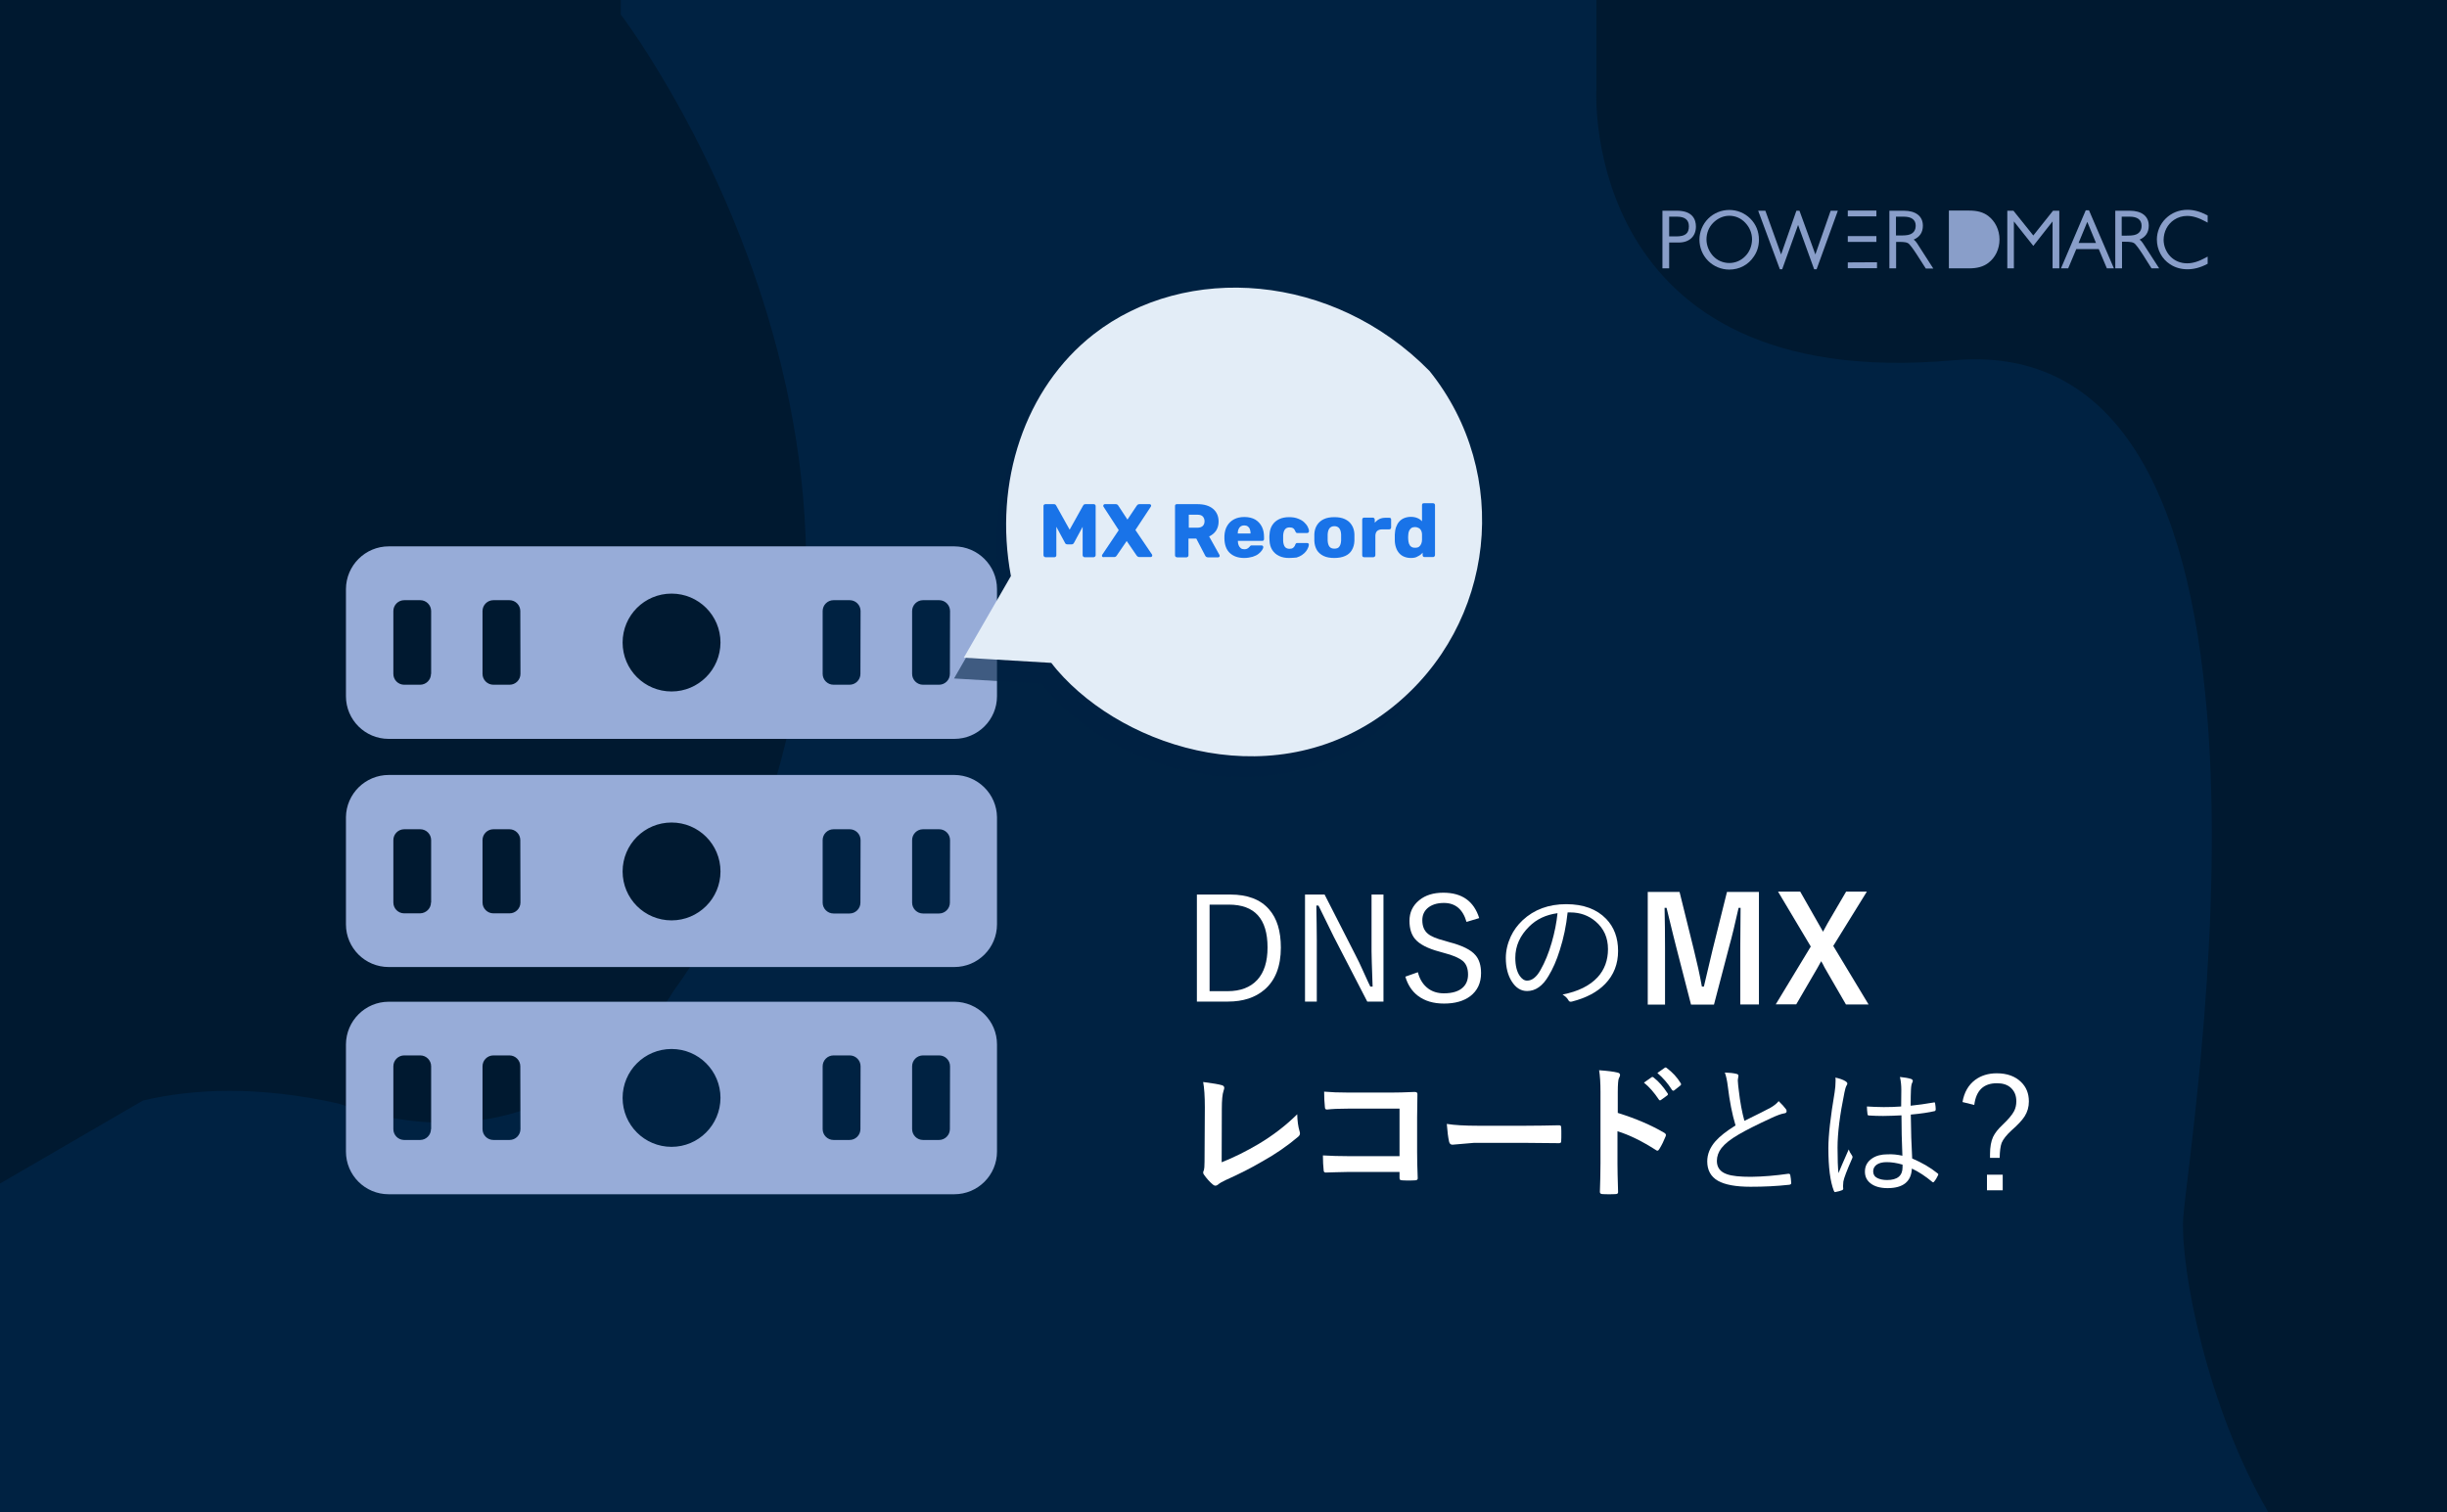
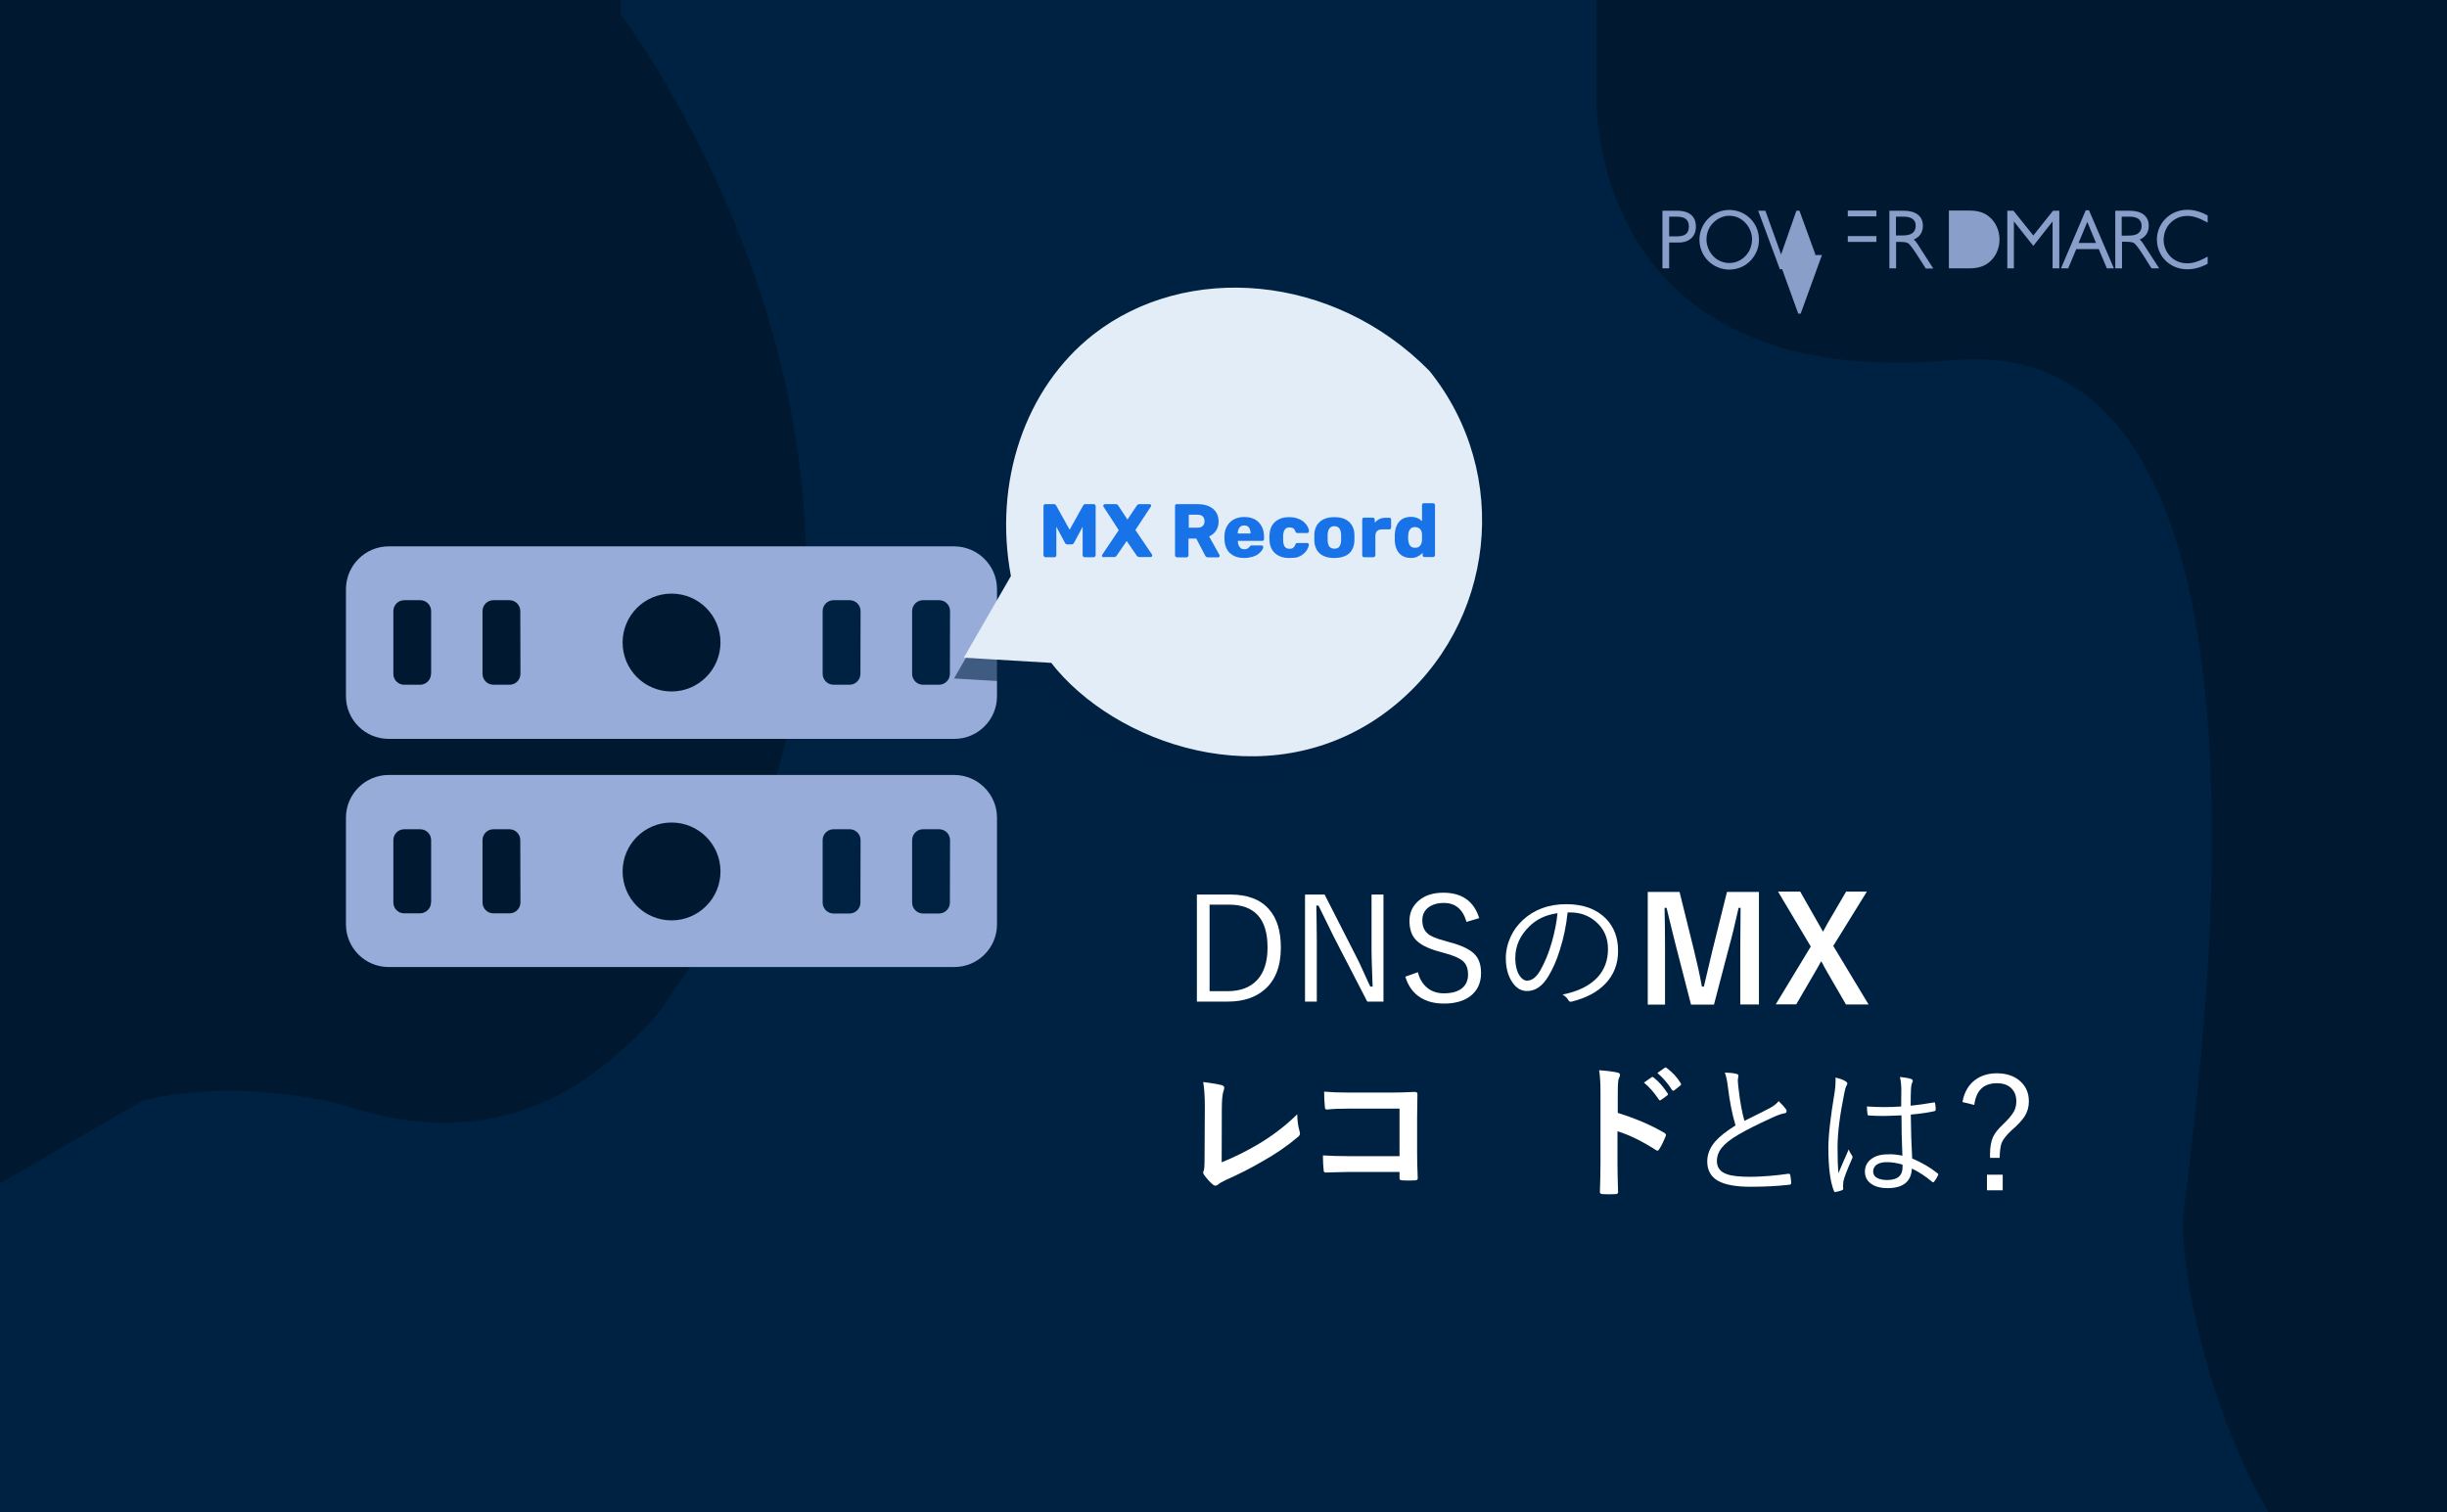
<svg xmlns="http://www.w3.org/2000/svg" version="1.1" id="レイヤー_1" x="0px" y="0px" viewBox="0 0 1600 989" style="enable-background:new 0 0 1600 989;" xml:space="preserve">
  <defs id="defs217" />
  <style type="text/css" id="style114">
	.st0{fill:#002242;}
	.st1{fill:#001930;}
	.st2{fill:#97ACD8;}
	.st3{fill:#FFFFFF;}
	.st4{fill:none;}
	.st5{opacity:0.91;}
	.st6{fill:#E3EDF7;}
	.st7{opacity:0.58;fill:#002242;}
	.st8{fill:#1973E8;}
</style>
  <g id="g118">
    <rect class="st0" width="1600" height="989" id="rect116" />
  </g>
  <path class="st1" d="M463.9,611.3c-7.7,13.7-15.6,26-23.7,37.1c0,0-10.3,18.9-33.7,38.3c-58.8,54.4-124.4,56.1-185.1,35  c-52.4-11.7-94.7-9.8-127.9-2L0,774V0h405.9v9.5C405.9,9.5,634.5,307.8,463.9,611.3z" id="path120" />
  <path class="st1" d="M1600,0v989h-116.8c-40.2-68.8-57.4-159.1-55.7-191.9c2.3-43.8,93.9-583.4-150.2-561.5S1043.8,59.2,1043.8,59.2  V0H1600z" id="path122" />
  <g id="g130">
    <g id="g128">
      <path class="st2" d="M624,506.8H254.2c-15.3,0-27.8,12.3-28,27.6v70.1c0,15.4,12.5,27.9,27.9,27.9H624c15.4,0,27.9-12.5,27.9-27.9    v-70.1C651.7,519.2,639.3,506.9,624,506.8z M281.8,590.2c0,3.9-3.2,7-7.1,7.1h-10.6c-3.8-0.1-6.9-3.2-6.9-7.1v-40.8    c0-3.9,3.2-7.1,7.1-7.1l0,0h10.5c3.9,0,7.1,3.2,7.1,7.1l0,0V590.2z M340.3,590.2c0,3.9-3.2,7.1-7.1,7.1l0,0h-10.6    c-3.9,0-7.1-3.2-7.1-7.1l0,0v-40.8c0-3.9,3.2-7.1,7.1-7.1l0,0h10.5c3.9,0,7.1,3.2,7.1,7.1l0,0L340.3,590.2z M439.1,601.9    c-17.7,0-32-14.3-32-32s14.3-32,32-32c17.7,0,32,14.3,32,32S456.7,601.9,439.1,601.9L439.1,601.9z M562.6,590.3    c0,3.9-3.2,7.1-7.1,7.1l0,0H545c-3.9,0-7.1-3.2-7.1-7.1l0,0v-40.9c0-3.9,3.2-7.1,7.1-7.1l0,0h10.6c3.9,0,7.1,3.2,7.1,7.1l0,0    L562.6,590.3z M621.1,590.3c0,3.9-3.2,7.1-7.1,7.1l0,0h-10.5c-3.9,0-7.1-3.2-7.1-7.1l0,0v-40.9c0-3.9,3.2-7.1,7.1-7.1l0,0h10.6    c3.9,0,7.1,3.2,7.1,7.1l0,0L621.1,590.3z M624,357.3H254.2c-15.4,0-27.9,12.5-28,27.9v70.1c0,15.4,12.5,27.9,27.9,27.9H624    c15.4,0,27.9-12.5,27.9-27.9v-70.1C651.9,369.9,639.4,357.4,624,357.3z M281.8,440.7c0,3.9-3.2,7.1-7.1,7.1l0,0h-10.6    c-3.8-0.1-6.9-3.2-6.9-7.1v-41.1c0-3.9,3.2-7.1,7.1-7.1l0,0h10.5c3.9,0,7.1,3.2,7.1,7.1l0,0V440.7z M340.3,440.7    c0,3.9-3.2,7.1-7.1,7.1l0,0h-10.6c-3.9,0-7.1-3.2-7.1-7.1l0,0v-41.1c0-3.9,3.2-7.1,7.1-7.1l0,0h10.5c3.9,0,7.1,3.2,7.1,7.1l0,0    L340.3,440.7z M439.1,452.2c-17.7,0-32-14.3-32-32c0-17.7,14.3-32,32-32c17.7,0,32,14.3,32,32C471,437.9,456.7,452.2,439.1,452.2    L439.1,452.2z M562.6,440.7c0,3.9-3.2,7.1-7.1,7.1l0,0H545c-3.9,0-7.1-3.2-7.1-7.1l0,0v-41.1c0-3.9,3.2-7.1,7.1-7.1l0,0h10.6    c3.9,0,7.1,3.2,7.1,7.1l0,0L562.6,440.7z M621.1,440.7c0,3.9-3.2,7.1-7.1,7.1l0,0h-10.5c-3.9,0-7.1-3.2-7.1-7.1l0,0v-41.1    c0-3.9,3.2-7.1,7.1-7.1l0,0h10.6c3.9,0,7.1,3.2,7.1,7.1l0,0L621.1,440.7z" id="path124" />
-       <path class="st2" d="M624,655.1H254.2c-15.4,0-27.9,12.5-28,27.9v70.1c0,15.4,12.5,27.9,27.9,27.9H624c15.4,0,27.9-12.5,27.9-27.9    V683C651.9,667.6,639.4,655.2,624,655.1z M281.8,738.4c0,3.9-3.2,7.1-7.1,7.1l0,0h-10.6c-3.8-0.1-6.9-3.2-6.9-7.1v-41.1    c0-3.9,3.2-7.1,7.1-7.1l0,0h10.5c3.9,0,7.1,3.2,7.1,7.1l0,0V738.4z M340.3,738.4c0,3.9-3.2,7.1-7.1,7.1l0,0h-10.6    c-3.9,0-7.1-3.2-7.1-7.1l0,0v-41.1c0-3.9,3.2-7.1,7.1-7.1l0,0h10.5c3.9,0,7.1,3.2,7.1,7.1l0,0L340.3,738.4z M439.1,750    c-17.7,0-32-14.3-32-32s14.3-32,32-32c17.7,0,32,14.3,32,32C471,735.7,456.7,750,439.1,750L439.1,750z M562.6,738.4    c0,3.9-3.2,7.1-7.1,7.1l0,0H545c-3.9,0-7.1-3.2-7.1-7.1l0,0v-41.1c0-3.9,3.2-7.1,7.1-7.1l0,0h10.6c3.9,0,7.1,3.2,7.1,7.1l0,0    L562.6,738.4z M621.1,738.4c0,3.9-3.2,7.1-7.1,7.1l0,0h-10.5c-3.9,0-7.1-3.2-7.1-7.1l0,0v-41.1c0-3.9,3.2-7.1,7.1-7.1l0,0h10.6    c3.9,0,7.1,3.2,7.1,7.1l0,0L621.1,738.4z" id="path126" />
    </g>
  </g>
  <g id="g158">
    <path class="st3" d="M782.7,585h21.7c11.3,0,19.8,3.2,25.4,9.7c5.2,5.9,7.7,14.2,7.7,25c0,12.2-3.6,21.5-10.8,27.6   c-6,5.1-13.9,7.7-23.8,7.7h-20.3V585z M790.9,591.7v56.5h11.8c8.4,0,14.9-2.5,19.4-7.4c4.5-4.9,6.7-12,6.7-21.2   c0-18.7-8.4-28-25.3-28H790.9z" id="path132" />
    <path class="st3" d="M904.6,585v70H894l-21.9-42.4c-0.3-0.6-3.7-7.5-10-20.4h-1.4c0,1.6,0.1,5.6,0.2,12c0.1,4.1,0.1,7.6,0.1,10.5   V655h-7.7v-70h12.8l20,39.2c1.7,3.2,3.5,7,5.5,11.5c2.4,5.3,3.8,8.4,4.4,9.5h1.5c-0.5-13.3-0.7-21-0.7-23V585H904.6z" id="path134" />
    <path class="st3" d="M967.2,600.4l-8.3,2.5c-2.4-8.3-7.3-12.4-14.8-12.4c-4.6,0-8.2,1.2-10.8,3.5c-2.2,2-3.3,4.6-3.3,7.8   c0,3.9,1.2,6.8,3.6,8.8c2.1,1.8,5.8,3.3,10.9,4.6l3,0.9c8.5,2.2,14.3,5,17.3,8.6c2.4,2.8,3.6,6.7,3.6,11.7c0,6.5-2.4,11.5-7.1,15.1   c-4.3,3.2-10,4.8-17.1,4.8c-7,0-12.6-1.7-17.1-5.1c-3.9-3-6.6-7.1-8.2-12.5l8.2-2.9c1.2,4.8,3.5,8.3,6.9,10.8c2.8,2,6.2,3,10.1,3   c5.6,0,9.8-1.3,12.5-3.9c2.2-2.1,3.3-4.9,3.3-8.4c0-4-1.2-7-3.5-8.9c-2.3-1.9-6.3-3.7-12.2-5.2l-2.8-0.8   c-7.9-2.1-13.3-4.9-16.2-8.4c-2.4-2.9-3.6-6.8-3.6-11.8c0-5.5,2.1-10,6.4-13.5c4-3.3,9.3-4.9,15.7-4.9   C955.9,583.8,963.7,589.3,967.2,600.4z" id="path136" />
    <path class="st3" d="M1025,596.8c-0.9,8.5-2.6,16.7-5.1,24.5c-2.1,6.8-4.6,12.4-7.4,17c-3.8,6.5-8.5,9.8-14,9.8   c-4.1,0-7.4-2.1-10.1-6.4c-2.5-4-3.8-9.1-3.8-15.2c0-4.7,1.1-9.4,3.2-14c1.9-4.1,4.5-7.6,7.8-10.7c7.5-7,17-10.5,28.5-10.5   c11.2,0,19.9,3.2,26.1,9.6c5.2,5.4,7.8,12.4,7.8,21c0,8.5-2.8,15.7-8.4,21.5c-5.2,5.4-12.4,9.2-21.8,11.6c-0.3,0.1-0.6,0.1-0.8,0.1   c-0.7,0-1.2-0.4-1.6-1.2c-0.8-1.4-2.1-2.5-3.7-3.5c10.2-2,17.8-5.8,22.9-11.3c4.5-4.9,6.8-11.1,6.8-18.4c0-7.5-2.7-13.5-8.1-18.1   c-4.6-3.9-10.1-5.9-16.5-5.9H1025z M1018.4,597.2c-7.5,1-13.7,3.9-18.5,8.7c-6.1,6-9.1,12.8-9.1,20.5c0,5.1,1,9,2.9,11.8   c1.4,2,3,3.1,4.8,3.1c3.2,0,6.2-2.3,8.8-7c2.8-4.9,5.3-10.9,7.3-17.9C1016.5,609.8,1017.8,603.3,1018.4,597.2z" id="path138" />
    <path class="st3" d="M1150.1,583.2v73.7h-12.2v-37.2c0-5.7,0.1-14.4,0.2-26h-1.3c-2.4,10.7-4.4,19.1-6.1,25.1l-10,38.2h-15   l-9.7-37.7c-0.6-2.2-2.7-10.7-6.3-25.6h-1.3c0.2,8.5,0.3,17.3,0.3,26.2v37.1h-11.3v-73.7h20.8l9.3,37.6c2.1,8.4,3.9,16.5,5.3,24.3   h1.3c0.5-2.1,1.5-6.3,3-12.7c1.1-4.6,2-8.4,2.7-11.4l9.4-37.8H1150.1z" id="path140" />
    <path class="st3" d="M1220.6,583.2l-21.9,35.4l23.1,38.3h-14.8l-13.7-23.7c-0.2-0.4-0.7-1.2-1.3-2.5c-0.5-0.9-0.9-1.6-1.2-2.1   c-0.6,1.1-1.5,2.6-2.5,4.5l-13.8,23.7h-13.4l22.9-37.8l-21.4-35.9h14.5l11.9,20.9c0.3,0.6,0.9,1.5,1.6,2.8c0.6,1.1,1,1.9,1.4,2.5   c0.2-0.3,1.2-2.2,3-5.5l12.1-20.7H1220.6z" id="path142" />
    <path class="st3" d="M798.8,760.1c7.8-3.1,15.9-7.1,24.2-12c9.2-5.5,17.6-11.9,25.2-19.4c0.1,4.3,0.6,8,1.5,11   c0.2,0.6,0.3,1.1,0.3,1.5c0,0.8-0.4,1.6-1.3,2.3c-7,5.9-14.9,11.4-23.8,16.3c-6.8,4-14.5,7.9-23.2,11.8c-2.4,1.1-4.2,2.1-5.3,3.1   c-0.6,0.5-1.2,0.7-1.7,0.7c-0.5,0-1-0.2-1.6-0.7c-2.2-1.8-4.1-4-5.8-6.4c-0.4-0.5-0.6-1-0.6-1.5c0-0.5,0.2-1,0.5-1.6   c0.2-0.6,0.4-2.4,0.4-5.4l0.2-35.7c0-7.3-0.4-12.8-1.1-16.5c6.2,0.8,10.3,1.5,12.3,2.1c1,0.3,1.5,0.9,1.5,1.8c0,0.4-0.2,1-0.5,2   c-0.7,2-1.1,5.9-1.1,11.8L798.8,760.1z" id="path144" />
    <path class="st3" d="M915.1,756.1V725h-33.2c-6.2,0-10.9,0.2-14.2,0.6c-1,0-1.4-0.5-1.4-1.6c-0.3-2.8-0.5-6.2-0.5-10.1   c4.4,0.4,9.7,0.6,15.9,0.6h28.2c3.3,0,8.3-0.1,15-0.4c1.3,0,1.9,0.4,1.9,1.3c0,0,0,0.1,0,0.3l-0.2,15v22.7c0,4.5,0.1,10.2,0.4,17.2   c0,0.8-0.6,1.3-1.7,1.3c-1.3,0.1-2.7,0.1-4.2,0.1s-2.9,0-4.2-0.1c-0.8-0.1-1.3-0.2-1.5-0.4s-0.3-0.6-0.3-1.3v-3.8h-32.7   c-2.5,0-5.4,0.1-8.9,0.2c-3.8,0.1-6,0.2-6.7,0.2c-0.8,0-1.3-0.5-1.3-1.4c-0.3-2.7-0.5-6-0.5-9.8c4.9,0.3,10.8,0.5,17.5,0.5H915.1z" id="path146" />
-     <path class="st3" d="M946,735c4.9,0.8,11.8,1.2,20.5,1.2h30.6c3,0,6.9,0,11.6-0.1c6-0.1,9.4-0.2,10.3-0.2c0.2,0,0.3,0,0.5,0   c0.8,0,1.3,0.4,1.3,1.3c0.1,1.5,0.1,3,0.1,4.5c0,1.5,0,3-0.1,4.5c0,1-0.4,1.4-1.3,1.4h-0.4c-9.5-0.1-16.6-0.2-21.2-0.2h-34.2   l-14,1.2c-1.2,0-1.9-0.7-2.2-2C946.9,744,946.4,740.2,946,735z" id="path148" />
    <path class="st3" d="M1057.8,727.8c11.9,3.7,22,8.1,30.2,12.9c0.8,0.4,1.3,1,1.3,1.6c0,0.2-0.1,0.5-0.2,0.8c-1.2,3-2.5,5.7-4.1,8.3   c-0.4,0.7-0.8,1.1-1.3,1.1c-0.4,0-0.7-0.2-1.1-0.5c-8.9-5.7-17.2-9.8-25-12.2v21c0,3.5,0.1,9.7,0.4,18.6c0,0.1,0,0.2,0,0.3   c0,0.8-0.6,1.2-1.7,1.2c-1.4,0.1-2.8,0.1-4.2,0.1c-1.4,0-2.8,0-4.2-0.1c-1.2,0-1.8-0.5-1.8-1.4c0.2-6.1,0.4-12.4,0.4-18.7v-46.8   c0-5.8-0.3-10.5-0.9-14.1c5.6,0.4,9.5,0.9,11.9,1.5c1.2,0.2,1.8,0.8,1.8,1.6c0,0.5-0.3,1.3-0.8,2.2c-0.4,0.8-0.7,3.8-0.7,8.9V727.8   z M1074.9,708l5-3.5c0.2-0.2,0.4-0.2,0.6-0.2c0.2,0,0.5,0.1,0.8,0.4c3.2,2.5,6.2,5.9,9,10.2c0.2,0.2,0.3,0.5,0.3,0.7   c0,0.3-0.2,0.6-0.5,0.8l-4,2.9c-0.3,0.2-0.5,0.3-0.7,0.3c-0.3,0-0.6-0.2-0.8-0.6C1081.6,714.5,1078.4,710.8,1074.9,708z    M1083.7,701.7l4.8-3.4c0.2-0.2,0.4-0.2,0.6-0.2c0.2,0,0.5,0.1,0.8,0.4c3.7,2.8,6.7,6,9,9.8c0.2,0.3,0.3,0.6,0.3,0.8   c0,0.3-0.2,0.6-0.6,0.9l-3.8,3c-0.3,0.2-0.5,0.3-0.7,0.3c-0.3,0-0.6-0.2-0.9-0.6C1090.5,708.4,1087.3,704.8,1083.7,701.7z" id="path150" />
    <path class="st3" d="M1127.8,701.4c3.2,0.1,5.8,0.4,7.7,0.9c0.8,0.2,1.2,0.6,1.2,1.2c0,0.3-0.1,0.7-0.2,1.4   c-0.2,0.7-0.2,1.4-0.2,1.9c0.1,1.9,0.3,3.9,0.6,6.1c0.9,8,2.2,14.7,3.7,20.1c8.9-4.4,14.6-7.2,16.9-8.5c2.5-1.4,4.3-2.9,5.5-4.4   c2.1,2,3.7,3.8,4.8,5.3c0.3,0.4,0.4,0.9,0.4,1.3c0,0.8-0.5,1.3-1.6,1.4c-1.9,0.3-4.6,1.3-8.3,3c-9.5,4.4-16.7,8-21.6,10.9   c-5.2,3-8.9,6-11.1,8.8c-2,2.6-3,5.4-3,8.4c0,4.3,2.2,7.2,6.6,8.7c3.3,1.2,8.6,1.7,15.7,1.7c7.9-0.1,16.1-0.8,24.4-2   c0.1,0,0.2,0,0.3,0c0.5,0,0.9,0.3,1,0.9c0.3,1.5,0.5,3.1,0.6,5c0,0.1,0,0.2,0,0.2c0,0.6-0.4,1-1.3,1.1c-8.1,0.9-16.5,1.3-25.3,1.3   c-9.6,0-16.7-1.3-21.3-3.9c-4.7-2.7-7-7-7-12.7c0-4.7,1.8-9.1,5.4-13.2c2.9-3.3,7.3-6.7,13.1-10.3c-2.3-7.6-3.9-16.1-5-25.2   C1129.3,706.6,1128.6,703.5,1127.8,701.4z" id="path152" />
    <path class="st3" d="M1200.1,704.7c2.8,0.6,5.1,1.4,6.8,2.5c0.6,0.4,1,0.9,1,1.4c0,0.3-0.1,0.7-0.4,1.1c-0.6,1-1.1,2.6-1.5,4.8   c-3,14.6-4.5,26.5-4.5,36c0,7.6,0.2,13.1,0.6,16.7c0.9-2.2,3.1-7.4,6.7-15.5c0.4,1.2,1.1,2.5,2.1,3.9c0.3,0.4,0.4,0.8,0.4,1.1   c0,0.2-0.1,0.6-0.3,1c-3.4,7.7-5.3,12.7-5.7,15c-0.1,1.2-0.2,2.2-0.2,2.9c0,0.5,0,1,0.1,1.4c0,0.2,0,0.3,0,0.5   c0,0.3-0.2,0.6-0.6,0.8c-1.2,0.5-2.6,0.9-4.3,1.2c-0.2,0.1-0.3,0.1-0.4,0.1c-0.3,0-0.6-0.3-0.8-0.8c-2.4-6.1-3.6-15.4-3.6-28   c0-8.3,1.4-20.5,4.1-36.5c0.4-2.6,0.6-5,0.6-7.1C1200.3,706.2,1200.2,705.4,1200.1,704.7z M1243.9,755.8c-0.4-9.2-0.6-18-0.6-26.4   c-4.5,0.2-8.5,0.4-12,0.4c-3.2,0-6.2-0.1-9.2-0.3c-0.6,0-1-0.3-1-0.8c-0.2-1.8-0.4-3.4-0.4-5.1c3.6,0.2,7.3,0.4,11,0.4   c3.8,0,7.6-0.1,11.4-0.4l0.1-10.9c0-2.9-0.3-5.8-0.9-8.4c3,0.3,5.5,0.7,7.3,1.3c0.7,0.3,1.1,0.7,1.1,1.2c0,0.4-0.1,0.8-0.4,1.3   c-0.4,0.7-0.7,2.2-0.8,4.5c-0.1,2.2-0.2,5.7-0.2,10.5c4.8-0.5,9.8-1.2,15-2.1c0.2-0.1,0.4-0.1,0.5-0.1c0.3,0,0.4,0.2,0.5,0.7   c0.2,1.4,0.4,2.6,0.4,3.8c0,0.6-0.2,1-0.6,1.2c-3.8,0.9-9.1,1.7-15.7,2.3c0.1,10.5,0.4,20,0.9,28.7c6.3,2.7,11.9,5.9,16.7,9.8   c0.2,0.2,0.4,0.4,0.4,0.6c0,0.1-0.1,0.3-0.2,0.6c-0.7,1.5-1.5,2.9-2.6,4.2c-0.2,0.3-0.4,0.4-0.6,0.4c-0.2,0-0.3-0.1-0.6-0.3   c-4.3-3.6-8.8-6.6-13.3-8.7c-0.4,8.5-5.7,12.8-15.9,12.8c-4.8,0-8.6-1.1-11.2-3.2c-2.4-1.9-3.6-4.4-3.6-7.6c0-3.7,1.6-6.6,4.8-8.7   c2.7-1.8,6-2.6,9.8-2.6C1237.4,754.7,1240.8,755.1,1243.9,755.8z M1243.9,761.6c-3.7-1.1-7.2-1.6-10.3-1.6c-2.9,0-5.1,0.6-6.7,1.8   c-1.4,1.1-2.1,2.5-2.1,4.3c0,1.9,0.9,3.4,2.7,4.3c1.6,0.8,3.7,1.3,6.4,1.3c6.7,0,10.1-2.8,10.1-8.3V761.6z" id="path154" />
    <path class="st3" d="M1283.2,720.7c1.1-6.4,3.9-11.2,8.3-14.5c3.8-2.8,8.5-4.3,14.1-4.3c6.7,0,12,1.9,15.9,5.7   c3.4,3.3,5.1,7.5,5.1,12.7c0,3.6-0.9,6.8-2.8,9.8c-1.7,2.6-4.5,5.6-8.4,9c-3.4,3.1-5.6,5.9-6.6,8.3c-0.8,2.2-1.2,5.4-1.3,9.8h-6.3   v-2.4c0-4.7,0.7-8.5,2-11.3c1.2-2.5,3.2-5.1,6.2-7.9c3.8-3.6,6.3-6.6,7.5-8.9c1-1.9,1.5-4.1,1.5-6.5c0-3.9-1.3-6.8-3.8-9   c-2.2-1.9-5.1-2.8-8.9-2.8c-8.7,0-13.6,4.7-14.8,14.2L1283.2,720.7z M1309.5,768.2v10.2h-10.3v-10.2H1309.5z" id="path156" />
  </g>
  <rect x="533.7" y="123.5" transform="matrix(0.922 -0.387 0.387 0.922 -79.609 326.511)" class="st4" width="475.1" height="475.1" id="rect160" />
  <g class="st5" id="g188">
    <g id="g186">
      <path class="st2" d="M1329.5,154l-13-16.2h-4v37.7h4.3v-30.7l12.7,16l12.6-16v30.7h4.4v-37.7h-4.1L1329.5,154z" id="path162" />
      <path class="st2" d="M1365.9,137.5h-2.1l-16.2,38h4.7l5.3-12.6h14.7l5.3,12.6h4.6L1365.9,137.5z M1359.1,158.9l5.7-13.8l5.7,13.8    H1359.1z" id="path164" />
      <path class="st2" d="M1401.2,159.1c-0.6-1-1.4-1.8-2.2-2.4c3.9-1.7,6-4.7,6-9.1c0-6.2-4.6-9.8-12.5-9.8h-9.4v37.7h4.4v-17.4h2.2    c3.2,0,5.3,0.2,6.5,1.6c0.6,0.6,2,2.3,4.8,6.6l5.8,9.2h5L1401.2,159.1z M1396.8,153.3c-1.8,0.8-4.4,0.8-8,0.8h-1.5v-12.4h5.3    c4.9,0,7.7,2,7.7,5.9C1400.3,150.4,1399.1,152.3,1396.8,153.3z" id="path166" />
      <path class="st2" d="M1421.5,143.8c2.5-1.7,5.5-2.6,8.6-2.6c3.6,0,7.6,1.2,12.3,3.8l1.1,0.6v-4.7l-0.4-0.2    c-4.6-2.4-8.7-3.5-12.8-3.5c-5.5,0-10.5,2-14.3,5.8c-3.6,3.5-5.7,8.6-5.7,13.6c0,6.6,3.2,12.7,8.6,16.2c3.3,2.2,7.2,3.3,11.4,3.3    c4.2,0,8.4-1.1,12.8-3.4l0.4-0.2v-4.7l-1.1,0.6c-4.7,2.6-8.6,3.8-12.3,3.8c-4.3,0-8.2-1.6-11-4.5c-2.8-2.9-4.4-6.9-4.4-10.9    C1414.8,151.4,1417.2,146.7,1421.5,143.8z" id="path168" />
      <path class="st2" d="M1300,141.2c-3.2-2.4-7-3.5-12.6-3.5h-13.1v37.8h13.1c5.4,0,9.4-1.1,12.6-3.5c4.7-3.5,7.4-9.2,7.4-15.4    C1307.4,150.4,1304.6,144.7,1300,141.2z" id="path170" />
      <path class="st2" d="M1226.9,154.4h-18.7v3.8h18.7V154.4z" id="path172" />
      <path class="st2" d="M1096.4,137.8h-9.4v37.7h4.4v-16.9h6.3c6.8,0,11.2-4,11.2-10.4C1108.9,143.5,1106.7,137.8,1096.4,137.8z     M1096,154.6h-4.6v-12.9h5.2c5.1,0,7.7,2.1,7.7,6.3C1104.3,152.7,1101.9,154.6,1096,154.6z" id="path174" />
      <path class="st2" d="M1144.5,143c-3.7-3.7-8.6-5.7-13.8-5.7c-5.1,0-10.1,2-13.8,5.7c-3.6,3.6-5.7,8.6-5.7,13.7    c0,5.2,2,10.2,5.7,13.9c3.6,3.6,8.6,5.7,13.8,5.7c6.6,0,12.5-3.1,16.1-8.6c2.2-3.2,3.3-6.9,3.3-10.9    C1150.1,151.5,1148.2,146.7,1144.5,143z M1141.2,167.5c-2.8,2.9-6.5,4.5-10.5,4.5c-3.9,0-7.8-1.6-10.5-4.5    c-2.7-2.9-4.4-6.9-4.4-10.9c0-4.1,1.5-8,4.4-10.9c2.9-2.9,6.6-4.6,10.5-4.6c4,0,7.7,1.6,10.5,4.6c2.8,3,4.4,6.7,4.4,10.9    C1145.5,160.8,1144,164.7,1141.2,167.5z" id="path176" />
-       <path class="st2" d="M1187,166.4l-10.4-28.6h-2l-10,28.6l-10.3-28.6h-4.7l14.2,38.3h1.5l10.4-29l10.5,29h1.6l13.9-38.3h-4.7    L1187,166.4z" id="path178" />
+       <path class="st2" d="M1187,166.4l-10.4-28.6h-2l-10,28.6l-10.3-28.6h-4.7l14.2,38.3h1.5l10.5,29h1.6l13.9-38.3h-4.7    L1187,166.4z" id="path178" />
      <path class="st2" d="M1253.5,159.1c-0.6-1-1.4-1.8-2.2-2.4c3.9-1.7,6-4.7,6-9.1c0-6.2-4.6-9.8-12.5-9.8h-9.4v37.7h4.4v-17.3h2.2    c3.2,0,5.3,0.2,6.5,1.6c0.6,0.6,2,2.3,4.8,6.6l5.9,9.2h4.9L1253.5,159.1z M1249.1,153.2c-1.8,0.8-4.4,0.8-8,0.8h-1.4v-12.3h5.2    c4.9,0,7.7,2,7.7,5.8C1252.6,150.4,1251.4,152.2,1249.1,153.2z" id="path180" />
      <path class="st2" d="M1226.9,137.7h-18.7v3.8h18.7V137.7z" id="path182" />
-       <path class="st2" d="M1208.2,175.4h19.1v-3.9l-19.1,0.1V175.4z" id="path184" />
    </g>
  </g>
  <path class="st6" d="M1363.9,422" id="path190" />
  <path class="st7" d="M928.3,256.2c-63.1-64.2-159.3-71-219.6-24c-45,35.1-65.6,96.9-54.1,158.1l-30.8,53.4l57.2,3.4  c1.2,1.6,2.5,3.1,3.8,4.7c44.9,52.1,145.2,83.7,219.6,24C971.6,421.7,982.4,323.4,928.3,256.2z" id="path192" />
  <path class="st6" d="M934.7,242.6c-63.1-64.2-159.3-71-219.6-24c-45,35.1-65.6,96.9-54.1,158.1l-30.8,53.4l57.2,3.4  c1.2,1.6,2.5,3.1,3.8,4.7c44.9,52.1,145.2,83.7,219.6,24C977.9,408.2,988.7,309.8,934.7,242.6z" id="path194" />
  <g id="g212">
    <path class="st8" d="M683.6,364.4c-0.3,0-0.6-0.1-0.9-0.4c-0.2-0.2-0.4-0.5-0.4-0.9v-32.2c0-0.4,0.1-0.7,0.4-0.9   c0.2-0.2,0.5-0.3,0.9-0.3h5.4c0.6,0,1,0.1,1.2,0.4c0.3,0.3,0.4,0.5,0.5,0.7l8.7,15.6l8.7-15.6c0.1-0.2,0.3-0.4,0.5-0.7   c0.2-0.3,0.7-0.4,1.2-0.4h5.3c0.4,0,0.7,0.1,0.9,0.3c0.2,0.2,0.4,0.5,0.4,0.9v32.2c0,0.3-0.1,0.6-0.4,0.9c-0.2,0.2-0.6,0.4-0.9,0.4   h-5.9c-0.4,0-0.7-0.1-0.9-0.4c-0.2-0.2-0.4-0.5-0.4-0.9v-18.6l-5.6,10.4c-0.2,0.3-0.4,0.6-0.6,0.8c-0.3,0.2-0.6,0.3-1.1,0.3h-2.6   c-0.5,0-0.8-0.1-1.1-0.3c-0.3-0.2-0.5-0.5-0.6-0.8l-5.6-10.4v18.6c0,0.3-0.1,0.6-0.3,0.9c-0.2,0.2-0.5,0.4-0.9,0.4H683.6z" id="path196" />
    <path class="st8" d="M721.6,364.4c-0.3,0-0.6-0.1-0.8-0.3c-0.2-0.2-0.3-0.5-0.3-0.7c0-0.1,0-0.2,0.1-0.3c0-0.1,0.1-0.2,0.1-0.3   l10.8-16.1l-10-15.4c-0.1-0.2-0.1-0.4-0.1-0.6c0-0.3,0.1-0.5,0.3-0.7c0.2-0.2,0.4-0.3,0.7-0.3h7.2c0.5,0,0.9,0.1,1.1,0.4   c0.3,0.2,0.5,0.5,0.6,0.7l5.9,9l6-9c0.1-0.2,0.3-0.4,0.6-0.7c0.3-0.2,0.6-0.4,1.1-0.4h6.8c0.3,0,0.5,0.1,0.7,0.3   c0.2,0.2,0.3,0.5,0.3,0.7c0,0.2-0.1,0.4-0.2,0.6l-10.1,15.3l10.9,16.1c0.1,0.1,0.1,0.2,0.1,0.3c0,0.1,0,0.2,0,0.3   c0,0.3-0.1,0.5-0.3,0.7c-0.2,0.2-0.4,0.3-0.7,0.3h-7.4c-0.5,0-0.9-0.1-1.2-0.4c-0.3-0.2-0.5-0.5-0.6-0.6l-6.5-9.5l-6.5,9.5   c-0.1,0.2-0.3,0.4-0.5,0.6c-0.3,0.2-0.6,0.4-1.1,0.4H721.6z" id="path198" />
    <path class="st8" d="M769.5,364.4c-0.4,0-0.7-0.1-0.9-0.4c-0.2-0.2-0.3-0.5-0.3-0.9v-32.2c0-0.4,0.1-0.7,0.3-0.9   c0.2-0.2,0.5-0.3,0.9-0.3H783c4.3,0,7.7,1,10.1,3c2.4,2,3.7,4.8,3.7,8.4c0,2.3-0.6,4.3-1.7,6c-1.1,1.6-2.6,2.8-4.5,3.7l6.8,12.2   c0.1,0.2,0.1,0.4,0.1,0.5c0,0.3-0.1,0.5-0.3,0.7c-0.2,0.2-0.5,0.3-0.7,0.3h-6.6c-0.6,0-1.1-0.2-1.4-0.5c-0.3-0.3-0.5-0.6-0.6-0.9   l-5.7-10.9h-5.1v11c0,0.3-0.1,0.6-0.4,0.9c-0.2,0.2-0.6,0.4-0.9,0.4H769.5z M777.2,345.1h5.7c1.6,0,2.7-0.4,3.5-1.1   c0.8-0.8,1.2-1.8,1.2-3.1c0-1.3-0.4-2.3-1.1-3.1c-0.7-0.8-1.9-1.2-3.5-1.2h-5.7V345.1z" id="path200" />
    <path class="st8" d="M813.5,364.9c-3.9,0-7-1.1-9.3-3.2c-2.3-2.1-3.5-5.3-3.6-9.4c0-0.2,0-0.5,0-0.9c0-0.4,0-0.6,0-0.8   c0.1-2.6,0.7-4.9,1.8-6.7c1.1-1.9,2.6-3.3,4.5-4.3c1.9-1,4.1-1.5,6.7-1.5c2.9,0,5.3,0.6,7.2,1.7c1.9,1.2,3.3,2.7,4.3,4.7   c1,2,1.4,4.2,1.4,6.8v1.2c0,0.4-0.1,0.7-0.3,0.9c-0.2,0.2-0.5,0.3-0.9,0.3h-15.9c0,0,0,0.1,0,0.1c0,0.1,0,0.1,0,0.2   c0,1,0.2,1.8,0.5,2.6c0.3,0.8,0.8,1.4,1.4,1.9c0.6,0.5,1.4,0.7,2.3,0.7c0.7,0,1.2-0.1,1.7-0.3s0.8-0.5,1.1-0.7   c0.3-0.3,0.5-0.5,0.7-0.7c0.3-0.4,0.5-0.6,0.7-0.7c0.2-0.1,0.5-0.1,0.9-0.1h6.2c0.3,0,0.6,0.1,0.8,0.3c0.2,0.2,0.3,0.5,0.3,0.8   c0,0.6-0.3,1.2-0.8,2c-0.5,0.8-1.3,1.6-2.3,2.4c-1,0.8-2.3,1.4-3.8,1.9C817.3,364.6,815.5,364.9,813.5,364.9z M809.3,348.9h8.4   v-0.1c0-1.1-0.2-2-0.5-2.8c-0.3-0.8-0.8-1.4-1.4-1.8c-0.6-0.4-1.4-0.6-2.3-0.6c-0.9,0-1.6,0.2-2.2,0.6c-0.6,0.4-1.1,1-1.4,1.8   C809.5,346.7,809.3,347.7,809.3,348.9L809.3,348.9z" id="path202" />
    <path class="st8" d="M842.9,364.9c-2.5,0-4.6-0.4-6.5-1.3c-1.9-0.9-3.4-2.2-4.5-3.9c-1.1-1.7-1.7-3.7-1.8-6.1c0-0.5-0.1-1.2-0.1-2   s0-1.5,0.1-2c0.1-2.4,0.7-4.5,1.8-6.2c1.1-1.7,2.6-3,4.5-3.9c1.9-0.9,4.1-1.3,6.5-1.3c2.3,0,4.2,0.3,5.9,1c1.6,0.6,3,1.4,4,2.4   c1,1,1.8,1.9,2.3,3c0.5,1,0.8,1.9,0.8,2.7c0,0.3-0.1,0.6-0.3,0.9c-0.3,0.2-0.6,0.4-0.9,0.4h-6.3c-0.4,0-0.6-0.1-0.8-0.2   c-0.2-0.2-0.4-0.4-0.5-0.7c-0.4-1-0.9-1.8-1.5-2.2c-0.6-0.4-1.4-0.6-2.4-0.6c-1.3,0-2.3,0.4-3,1.3c-0.7,0.9-1.1,2.2-1.2,4   c0,1.3,0,2.5,0,3.5c0.1,1.8,0.5,3.1,1.2,4c0.7,0.8,1.7,1.2,3,1.2c1,0,1.8-0.2,2.4-0.7s1.1-1.2,1.4-2.2c0.2-0.3,0.3-0.6,0.5-0.7   c0.2-0.2,0.5-0.2,0.8-0.2h6.3c0.3,0,0.6,0.1,0.9,0.3s0.4,0.5,0.3,0.9c0,0.5-0.2,1.2-0.5,1.9c-0.3,0.8-0.8,1.6-1.4,2.4   c-0.6,0.8-1.5,1.6-2.5,2.3c-1,0.7-2.2,1.3-3.6,1.7C846.5,364.7,844.8,364.9,842.9,364.9z" id="path204" />
    <path class="st8" d="M872.5,364.9c-2.8,0-5.1-0.4-7-1.3c-1.9-0.9-3.4-2.2-4.4-3.8c-1-1.7-1.6-3.7-1.7-6c0-0.7,0-1.4,0-2.3   c0-0.8,0-1.6,0-2.2c0.1-2.3,0.7-4.3,1.8-6c1.1-1.7,2.5-2.9,4.4-3.8c1.9-0.9,4.2-1.3,6.9-1.3c2.7,0,5,0.4,6.9,1.3   c1.9,0.9,3.4,2.2,4.4,3.8c1.1,1.7,1.7,3.7,1.8,6c0,0.6,0,1.4,0,2.2c0,0.8,0,1.6,0,2.3c-0.1,2.3-0.7,4.3-1.7,6c-1,1.7-2.5,3-4.4,3.8   C877.7,364.4,875.3,364.9,872.5,364.9z M872.5,358.8c1.5,0,2.6-0.4,3.2-1.3c0.7-0.9,1.1-2.2,1.2-4c0-0.5,0-1.2,0-2c0-0.8,0-1.5,0-2   c-0.1-1.8-0.5-3.1-1.2-4c-0.7-0.9-1.8-1.4-3.2-1.4c-1.4,0-2.5,0.5-3.2,1.4c-0.7,0.9-1.1,2.2-1.2,4c0,0.5,0,1.2,0,2c0,0.8,0,1.5,0,2   c0.1,1.8,0.5,3.1,1.2,4C870,358.4,871.1,358.8,872.5,358.8z" id="path206" />
    <path class="st8" d="M891.9,364.4c-0.4,0-0.7-0.1-0.9-0.4c-0.2-0.2-0.3-0.5-0.3-0.9v-23.3c0-0.3,0.1-0.6,0.3-0.9   c0.2-0.2,0.5-0.4,0.9-0.4h5.7c0.4,0,0.7,0.1,0.9,0.4c0.2,0.2,0.4,0.5,0.4,0.9v2c0.9-1,1.9-1.8,3.1-2.4c1.2-0.6,2.6-0.8,4.2-0.8h2.2   c0.4,0,0.7,0.1,0.9,0.3c0.2,0.2,0.3,0.5,0.3,0.9v5.1c0,0.3-0.1,0.6-0.3,0.9c-0.2,0.2-0.5,0.4-0.9,0.4h-4.8c-1.4,0-2.4,0.4-3.2,1.1   c-0.7,0.7-1.1,1.8-1.1,3.1v12.7c0,0.3-0.1,0.6-0.4,0.9c-0.2,0.2-0.6,0.4-0.9,0.4H891.9z" id="path208" />
    <path class="st8" d="M922.5,364.9c-1.6,0-3-0.3-4.3-0.8c-1.3-0.5-2.4-1.3-3.3-2.3c-0.9-1-1.6-2.2-2.1-3.7c-0.5-1.4-0.8-3.1-0.8-4.9   c0-0.7,0-1.2,0-1.8c0-0.5,0-1.1,0-1.8c0.1-1.8,0.3-3.3,0.8-4.8c0.5-1.4,1.2-2.7,2.1-3.7c0.9-1,2-1.8,3.3-2.3   c1.3-0.5,2.7-0.8,4.3-0.8c1.7,0,3.1,0.3,4.3,0.8c1.2,0.5,2.2,1.2,3,2.1v-10.6c0-0.4,0.1-0.7,0.3-0.9c0.2-0.2,0.5-0.3,0.9-0.3h6   c0.3,0,0.6,0.1,0.9,0.3c0.2,0.2,0.4,0.5,0.4,0.9v32.7c0,0.3-0.1,0.6-0.4,0.9s-0.5,0.4-0.9,0.4h-5.6c-0.4,0-0.7-0.1-0.9-0.4   c-0.2-0.2-0.3-0.5-0.3-0.9v-1.6c-0.8,1-1.8,1.8-3.1,2.4C925.9,364.6,924.4,364.9,922.5,364.9z M925.3,358.2c1.1,0,2-0.2,2.6-0.7   c0.6-0.5,1.1-1.1,1.4-1.9s0.5-1.6,0.5-2.5c0-0.7,0-1.3,0-1.9s0-1.2,0-1.8c0-0.8-0.2-1.6-0.5-2.3c-0.3-0.7-0.8-1.3-1.5-1.7   c-0.7-0.4-1.5-0.7-2.5-0.7c-1.1,0-2,0.2-2.6,0.7c-0.6,0.5-1.1,1.1-1.4,1.9c-0.3,0.8-0.5,1.7-0.5,2.6c-0.1,1-0.1,2.1,0,3.1   c0.1,1,0.2,1.8,0.5,2.6c0.3,0.8,0.7,1.4,1.4,1.9C923.3,358,924.2,358.2,925.3,358.2z" id="path210" />
  </g>
</svg>